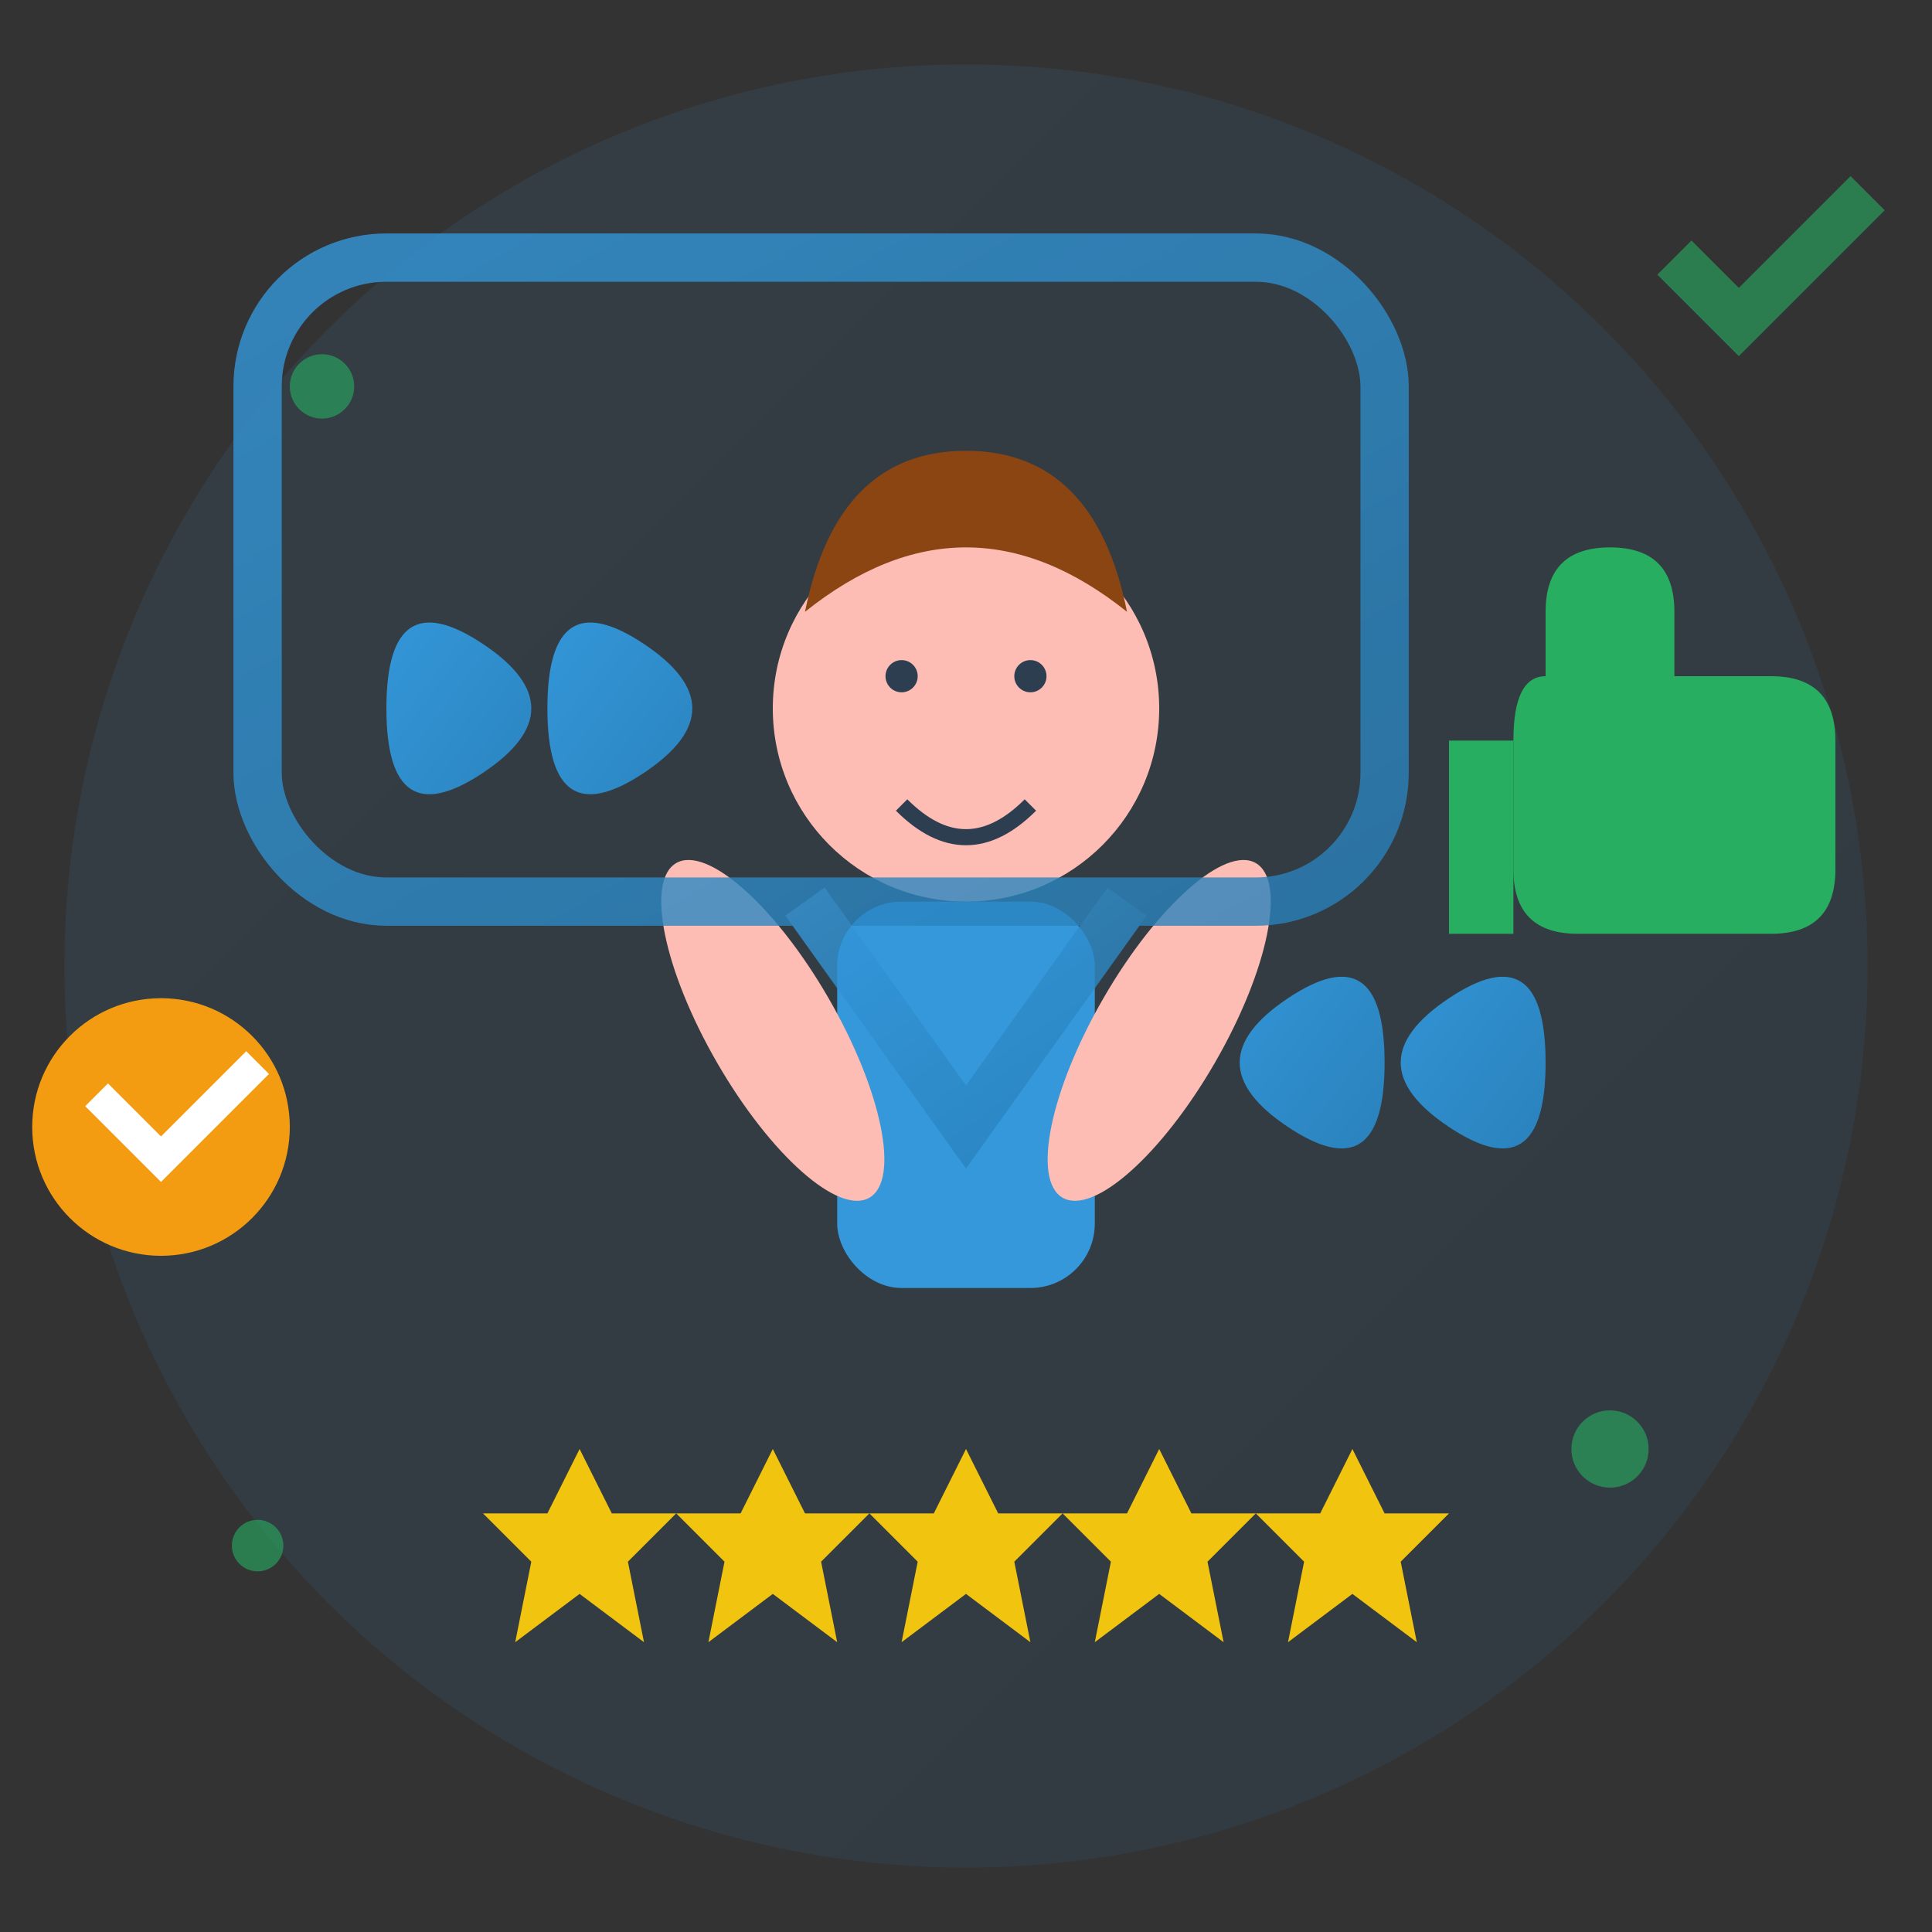
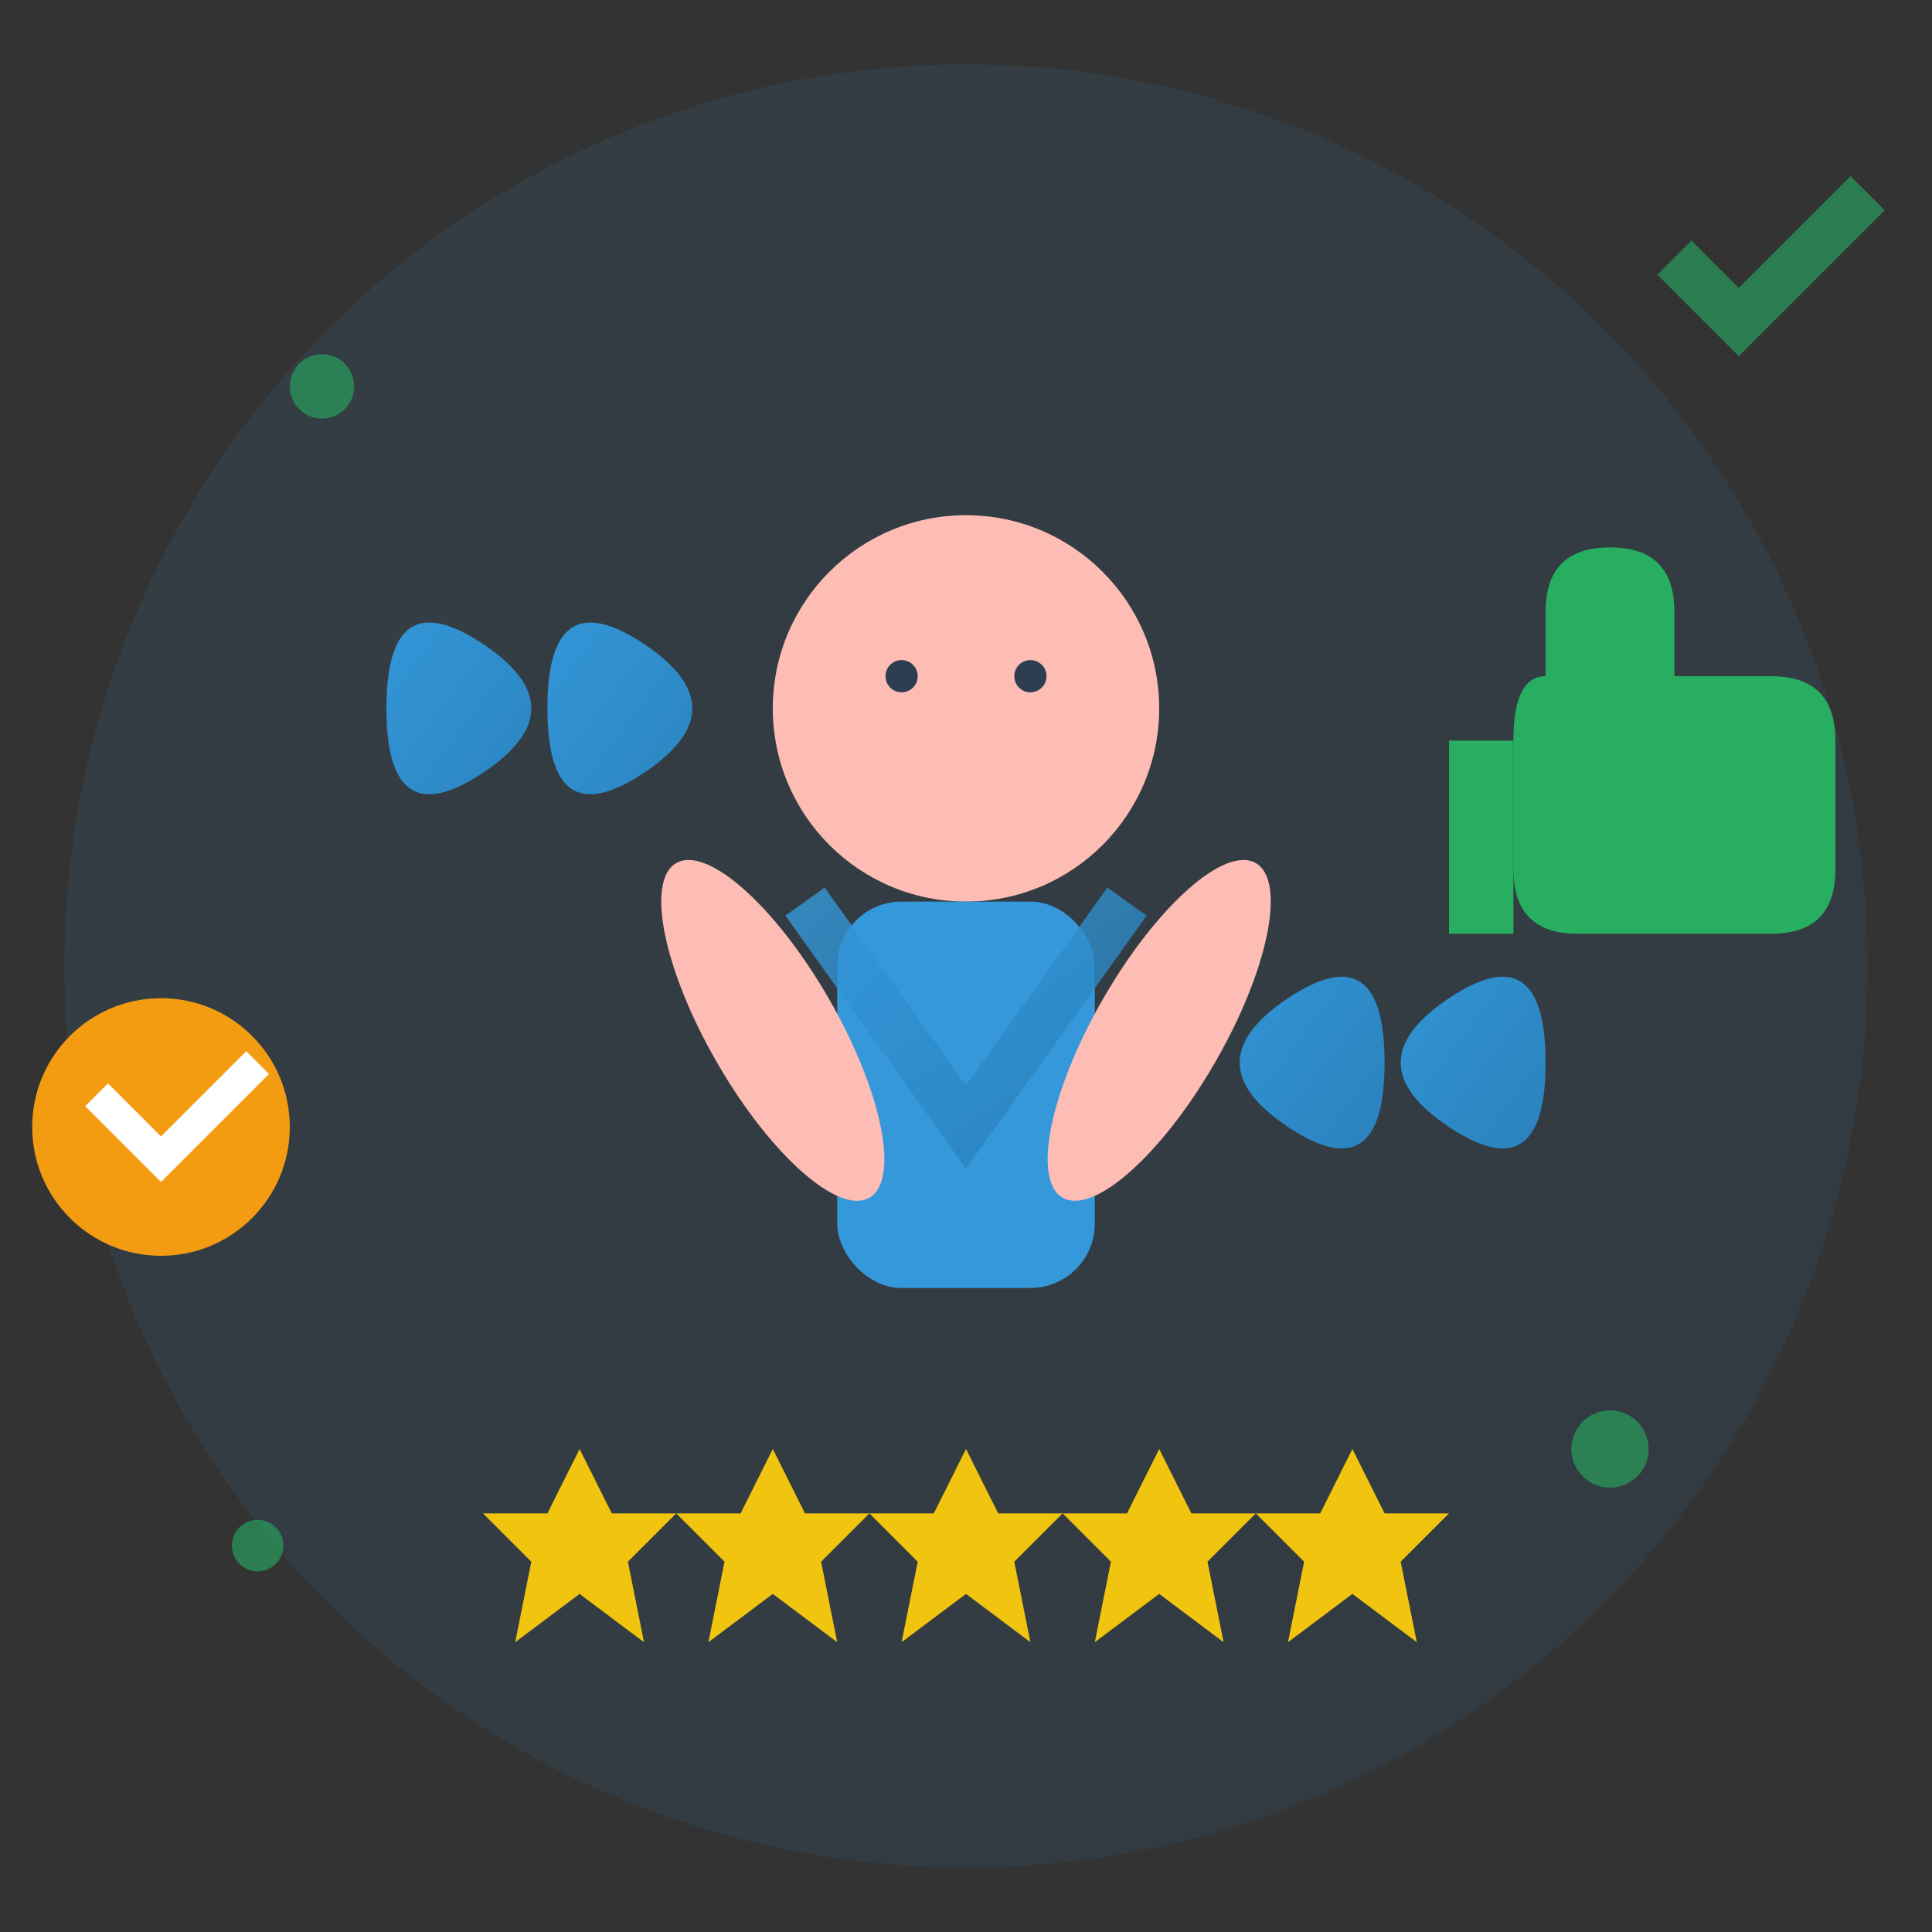
<svg xmlns="http://www.w3.org/2000/svg" width="60" height="60" viewBox="0 0 60 60">
  <rect x="0" y="0" width="60" height="60" fill="#333333" stroke="none" />
  <defs>
    <linearGradient id="testimonialGradient" x1="0%" y1="0%" x2="100%" y2="100%">
      <stop offset="0%" style="stop-color:#3498db;stop-opacity:1" />
      <stop offset="100%" style="stop-color:#2980b9;stop-opacity:1" />
    </linearGradient>
  </defs>
  <circle cx="30" cy="30" r="28" fill="url(#testimonialGradient)" opacity="0.1" />
  <g fill="url(#testimonialGradient)">
    <path d="M15 20 Q12 18 12 22 Q12 26 15 24 Q18 22 15 20 Z" />
    <path d="M20 20 Q17 18 17 22 Q17 26 20 24 Q23 22 20 20 Z" />
    <path d="M40 35 Q43 37 43 33 Q43 29 40 31 Q37 33 40 35 Z" />
    <path d="M45 35 Q48 37 48 33 Q48 29 45 31 Q42 33 45 35 Z" />
  </g>
  <g transform="translate(30, 27)">
    <circle cx="0" cy="-5" r="6" fill="#fdbcb4" />
-     <path d="M-5 -8 Q0 -12 5 -8 Q4 -13 0 -13 Q-4 -13 -5 -8 Z" fill="#8b4513" />
    <circle cx="-2" cy="-6" r="0.5" fill="#2c3e50" />
    <circle cx="2" cy="-6" r="0.5" fill="#2c3e50" />
-     <path d="M-2 -2 Q0 0 2 -2" stroke="#2c3e50" stroke-width="0.5" fill="none" />
    <rect x="-4" y="1" width="8" height="12" fill="#3498db" rx="2" />
    <ellipse cx="-6" cy="5" rx="2" ry="6" fill="#fdbcb4" transform="rotate(-30 -6 5)" />
    <ellipse cx="6" cy="5" rx="2" ry="6" fill="#fdbcb4" transform="rotate(30 6 5)" />
  </g>
  <g fill="#f1c40f" transform="translate(15, 45)">
    <path d="M3 0 L4 2 L6 2 L4.5 3.5 L5 6 L3 4.5 L1 6 L1.5 3.5 L0 2 L2 2 Z" />
    <path d="M9 0 L10 2 L12 2 L10.5 3.5 L11 6 L9 4.5 L7 6 L7.5 3.5 L6 2 L8 2 Z" />
    <path d="M15 0 L16 2 L18 2 L16.5 3.5 L17 6 L15 4.5 L13 6 L13.5 3.5 L12 2 L14 2 Z" />
    <path d="M21 0 L22 2 L24 2 L22.5 3.5 L23 6 L21 4.5 L19 6 L19.5 3.5 L18 2 L20 2 Z" />
    <path d="M27 0 L28 2 L30 2 L28.5 3.5 L29 6 L27 4.5 L25 6 L25.5 3.5 L24 2 L26 2 Z" />
  </g>
  <g stroke="url(#testimonialGradient)" stroke-width="1.5" fill="none" opacity="0.8">
-     <rect x="8" y="8" width="35" height="20" rx="4" />
    <path d="M25 28 L30 35 L35 28" />
  </g>
  <g transform="translate(45, 15)" fill="#27ae60">
    <path d="M3 8 L3 4 Q3 2 5 2 Q7 2 7 4 L7 6 L10 6 Q12 6 12 8 L12 12 Q12 14 10 14 L4 14 Q2 14 2 12 L2 8 Q2 6 3 6 Z" />
    <rect x="0" y="8" width="2" height="6" fill="#27ae60" />
  </g>
  <g fill="#27ae60" opacity="0.6">
    <circle cx="10" cy="12" r="1" />
    <circle cx="50" cy="45" r="1.2" />
    <circle cx="8" cy="48" r="0.8" />
    <path d="M52 8 L54 10 L58 6" stroke="#27ae60" stroke-width="1.5" fill="none" />
  </g>
  <g transform="translate(5, 35)">
    <circle cx="0" cy="0" r="4" fill="#f39c12" />
    <path d="M-2 -1 L0 1 L3 -2" stroke="white" stroke-width="1" fill="none" />
  </g>
</svg>